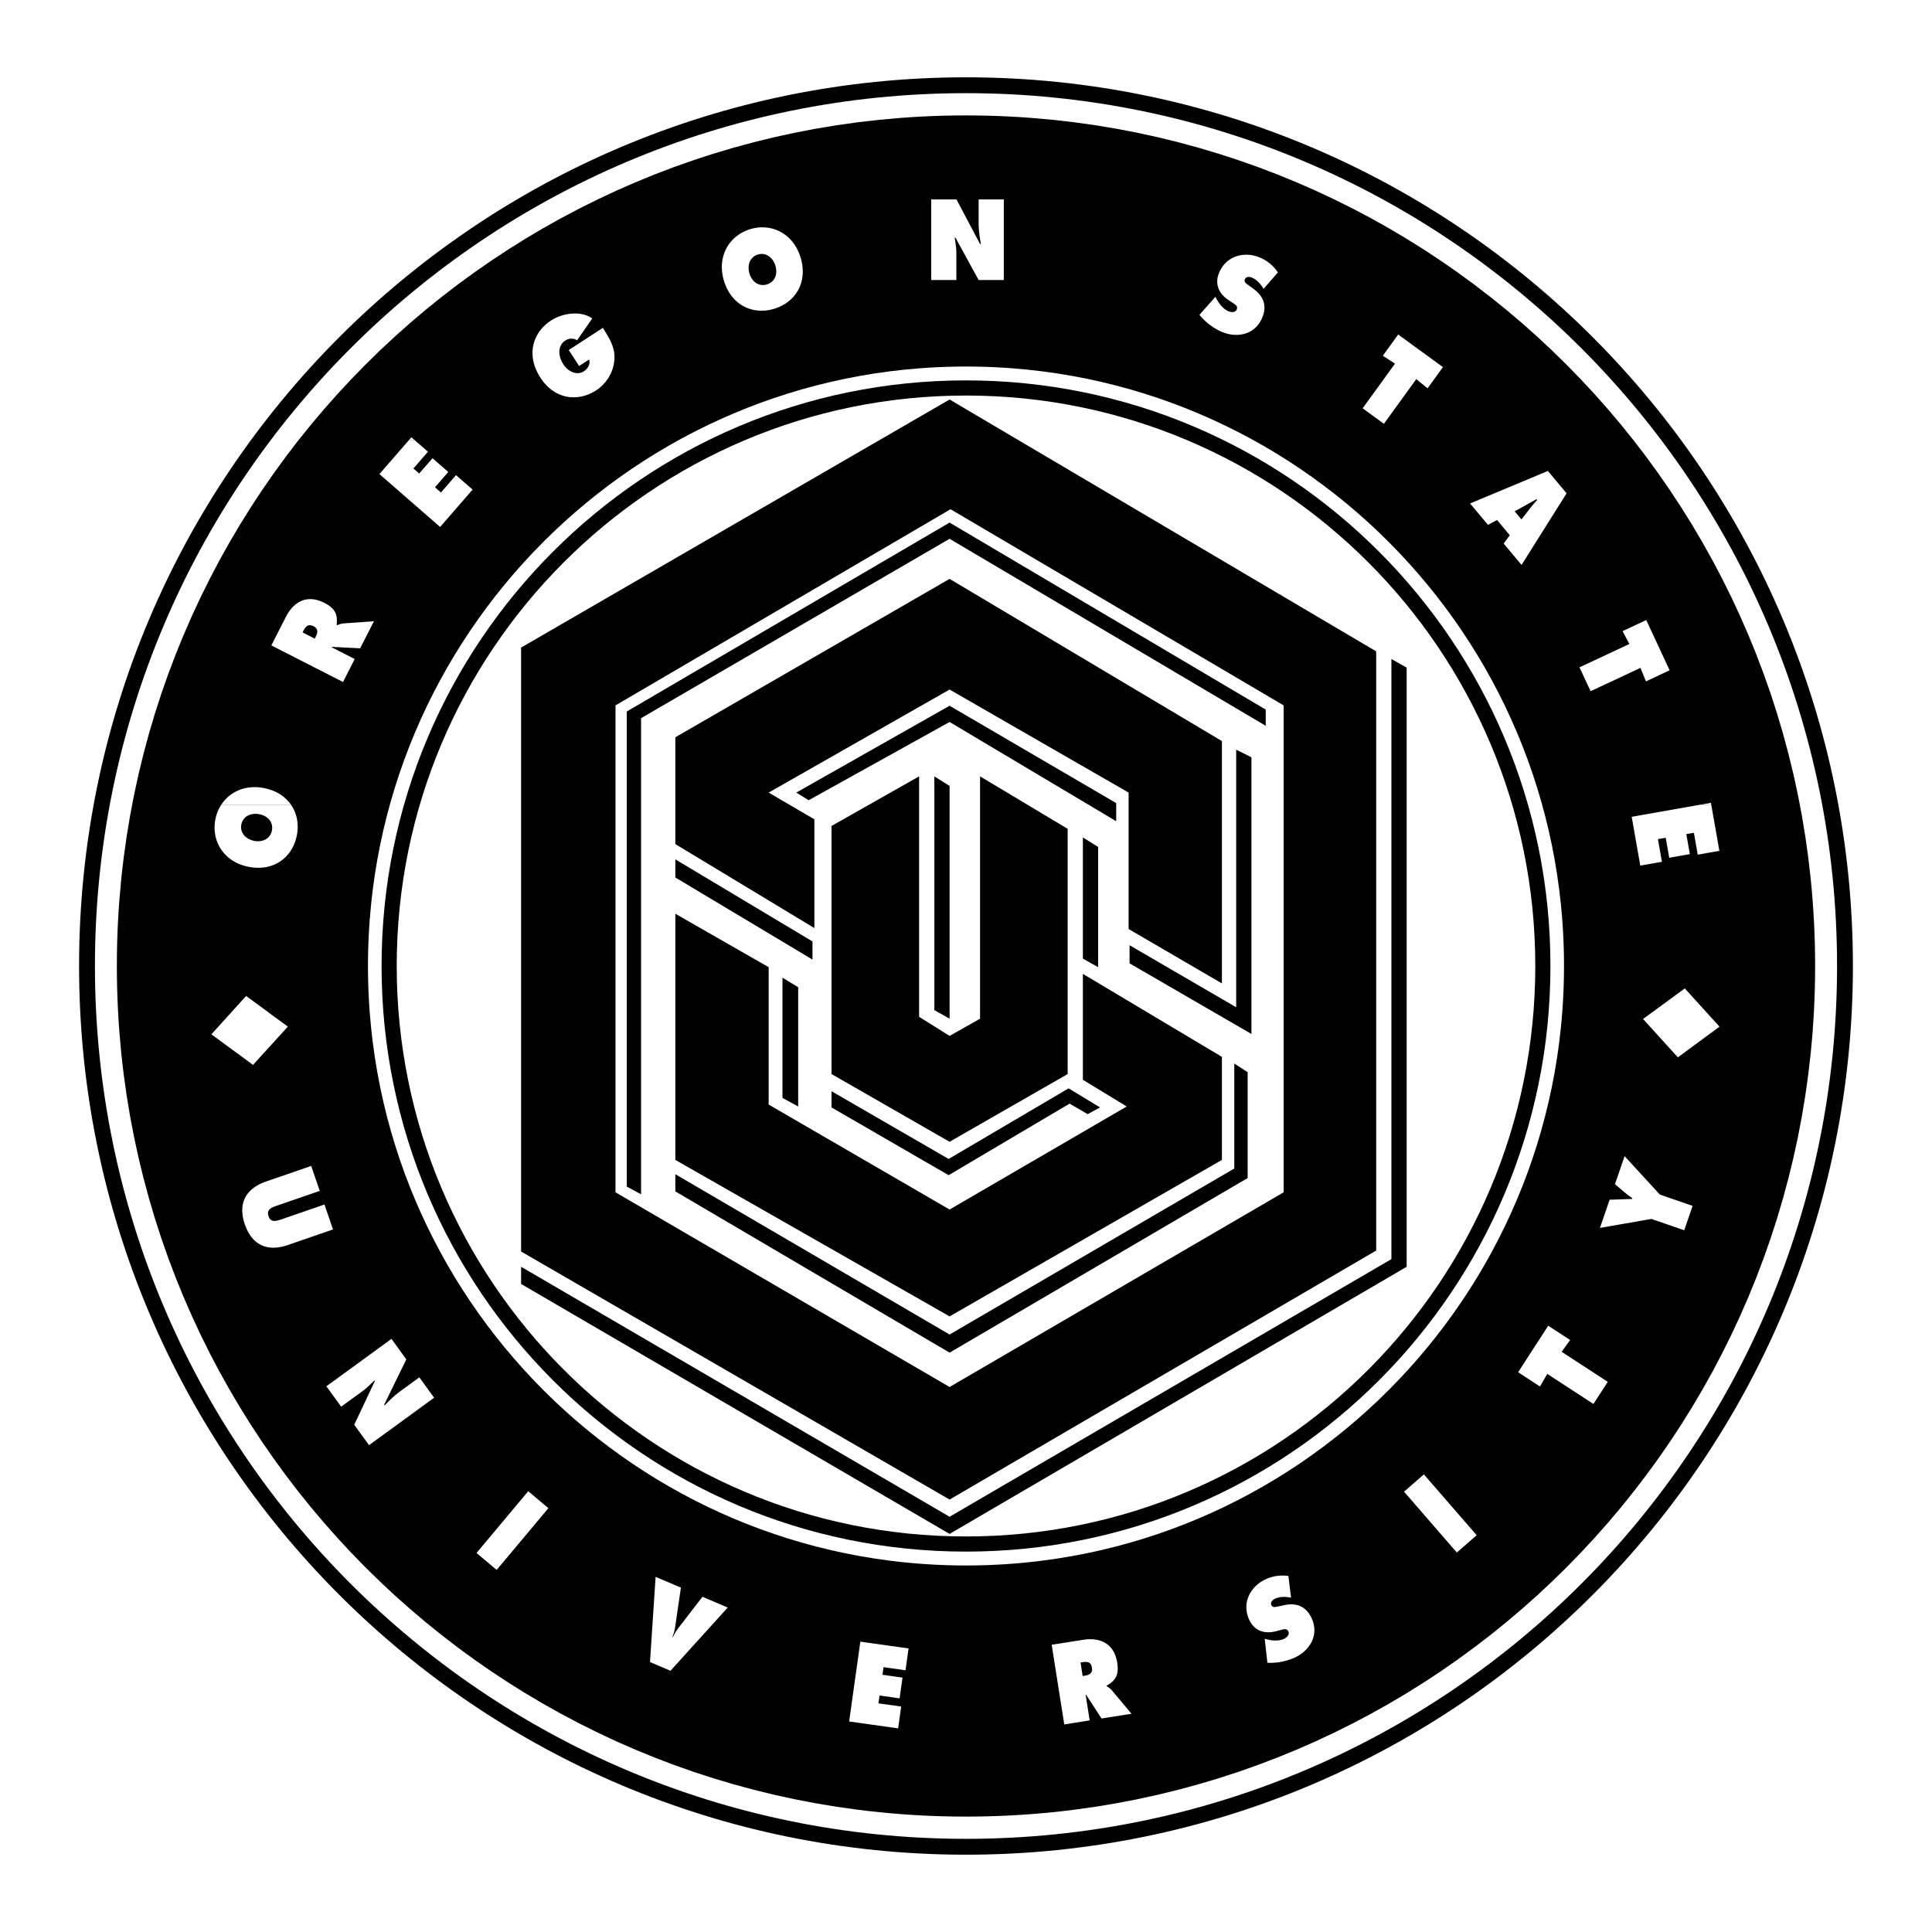
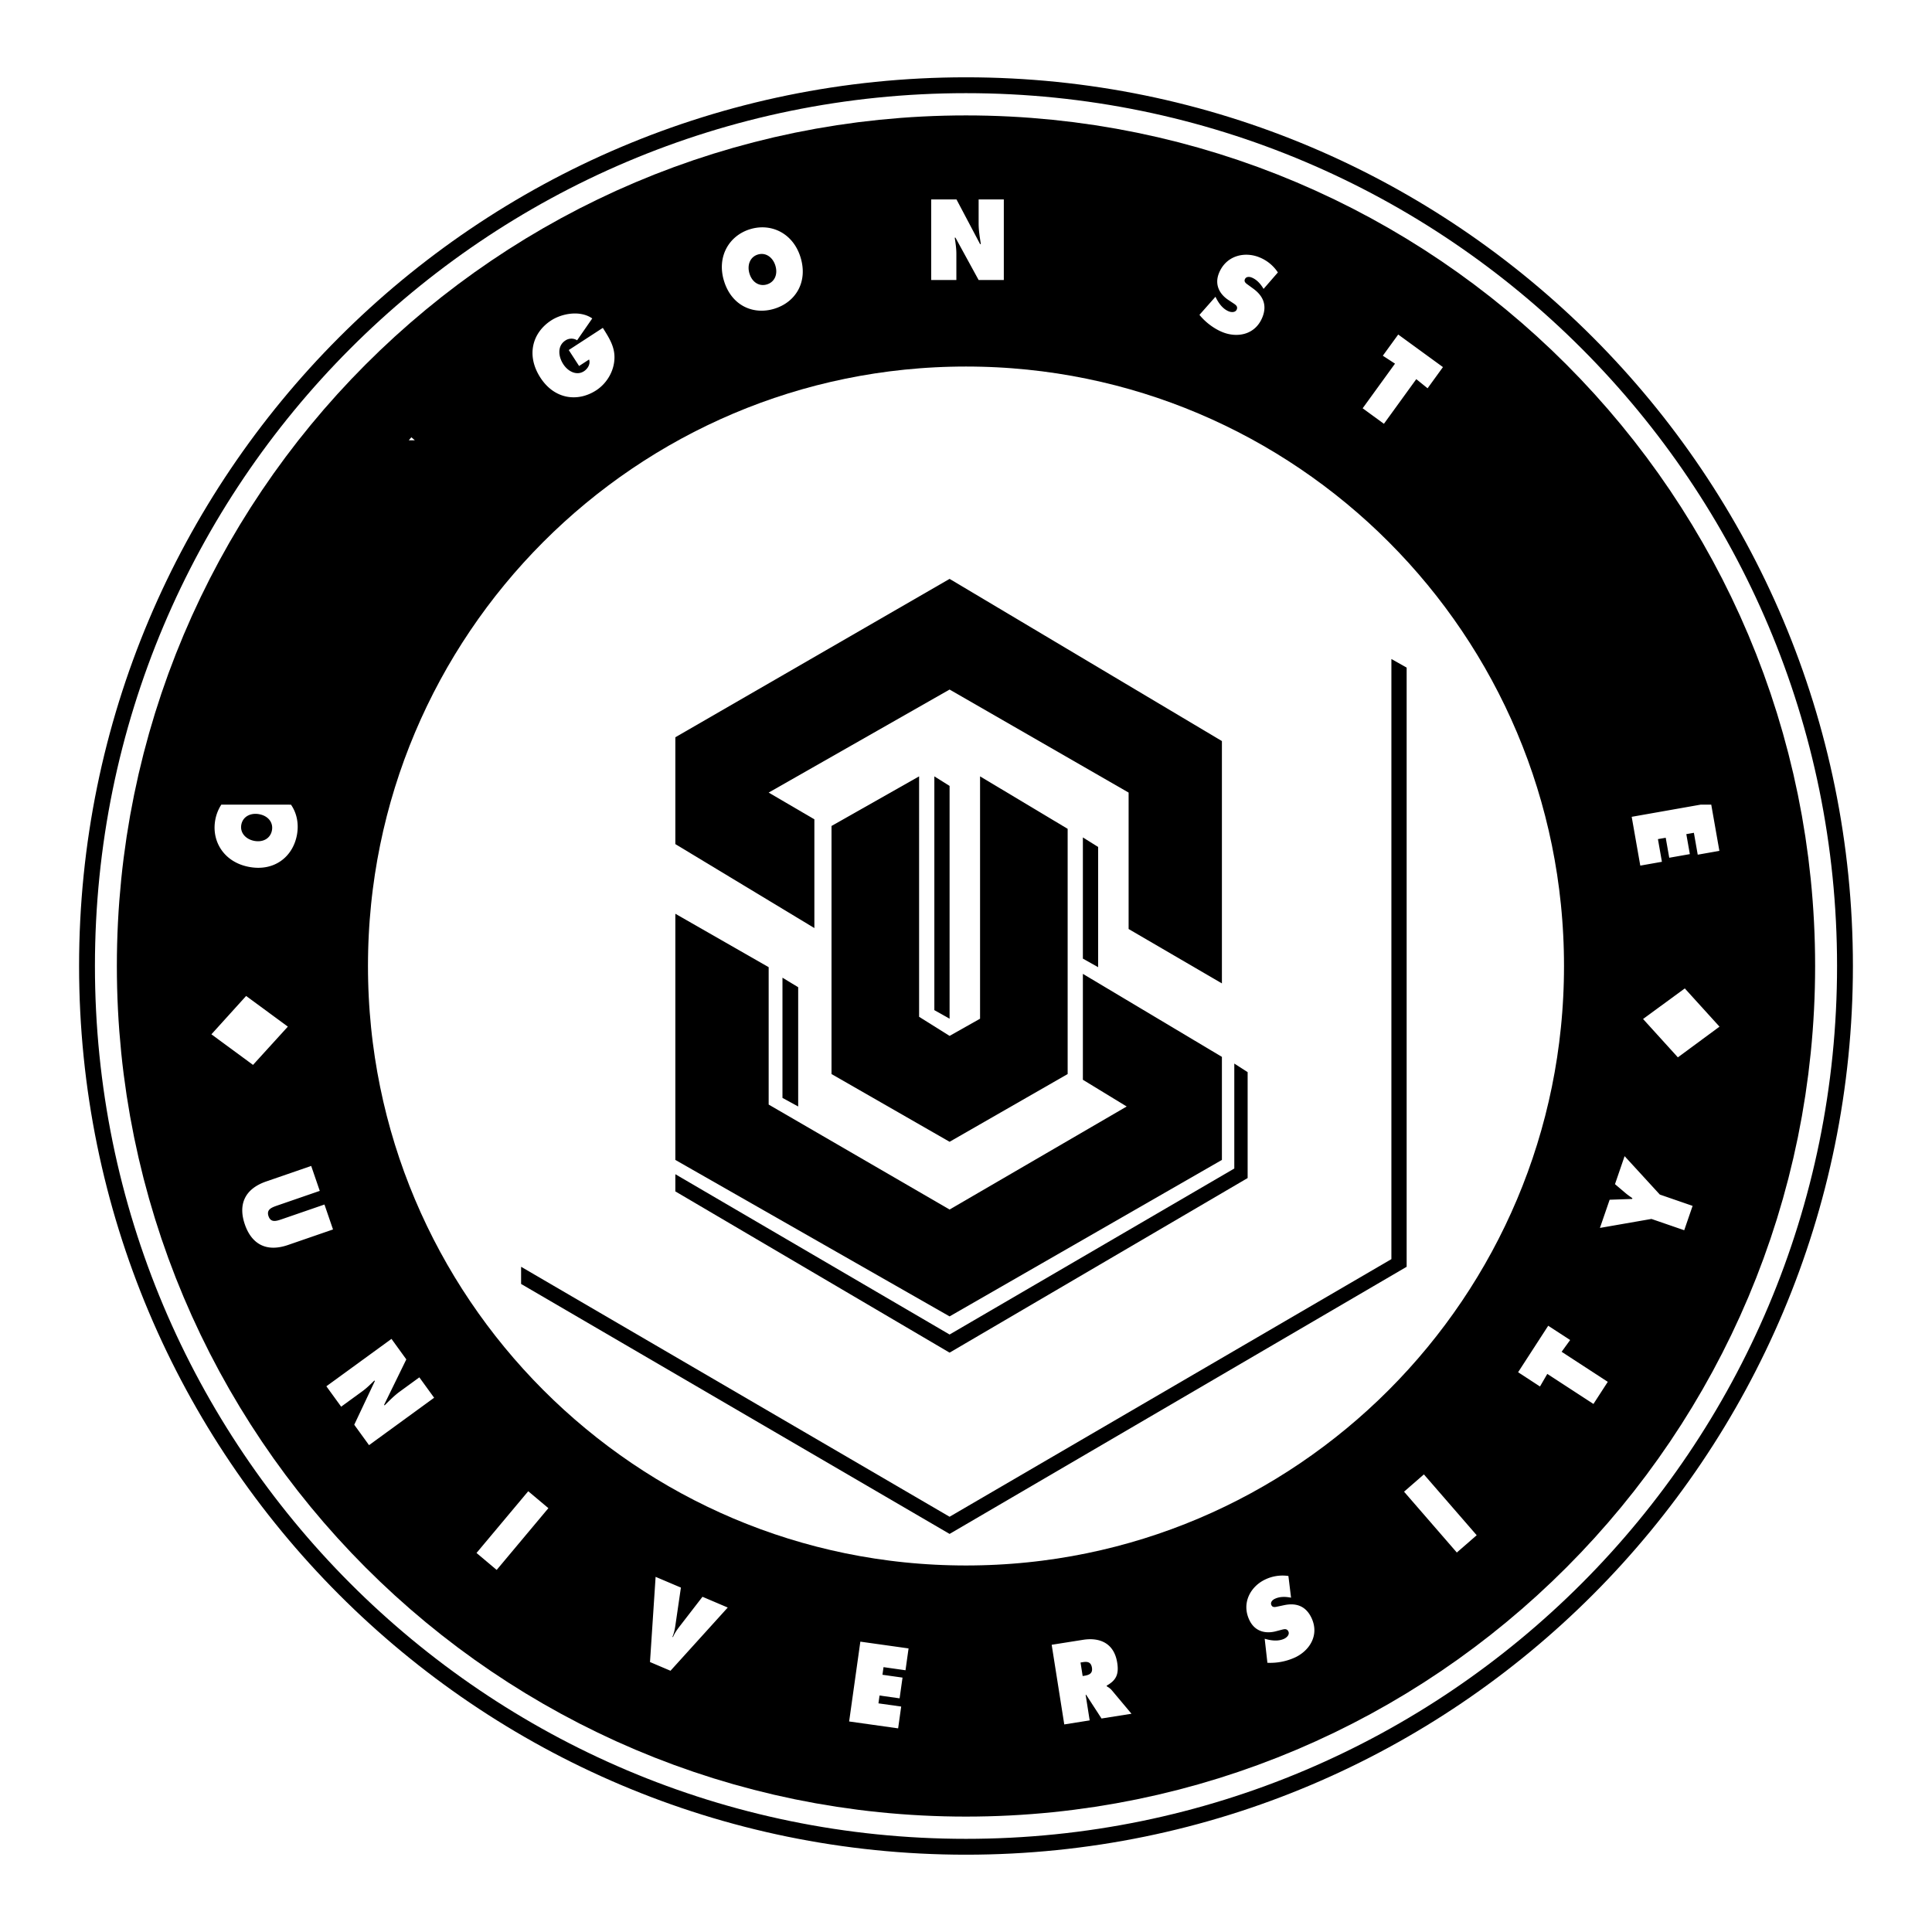
<svg xmlns="http://www.w3.org/2000/svg" width="2500" height="2500" viewBox="0 0 192.756 192.756">
  <path fill-rule="evenodd" clip-rule="evenodd" fill="#fff" d="M0 0h192.756v192.756H0V0z" />
  <path d="M8.681 96.377c0-48.531 39.262-87.873 87.696-87.873 48.436 0 87.697 39.342 87.697 87.873 0 48.533-39.262 87.875-87.697 87.875-48.434 0-87.696-39.342-87.696-87.875z" fill="none" stroke="#000" stroke-width="1.582" stroke-miterlimit="2.613" />
-   <path d="M38.825 96.377c0-31.849 25.767-57.67 57.552-57.67 31.789 0 57.555 25.821 57.555 57.67 0 31.853-25.766 57.671-57.555 57.671-31.785 0-57.552-25.819-57.552-57.671z" fill="none" stroke="#000" stroke-width="1.511" stroke-miterlimit="2.613" />
-   <path d="M61.407 70.378v48.578l33.333 19.425 33.332-19.425V70.378L94.835 50.806 61.407 70.378zm-9.417-5.77l42.75-24.75 42.562 25.129v59.781L94.74 149.612l-42.75-24.748V64.608z" fill-rule="evenodd" clip-rule="evenodd" />
  <path fill-rule="evenodd" clip-rule="evenodd" d="M67.379 91.165v24.56l27.361 15.612 27.17-15.612v-10.281l-13.871-8.281v10.566l4.371 2.666-17.67 10.28-18.05-10.472V96.496l-9.311-5.331z" />
  <path fill-rule="evenodd" clip-rule="evenodd" d="M82.96 82.407v24.751l11.78 6.758 11.78-6.758V82.693l-8.739-5.235v24.179l-3.041 1.714-3.041-1.905V77.458l-8.739 4.949z" />
  <path fill-rule="evenodd" clip-rule="evenodd" d="M93.22 77.458v23.323l1.52.856V78.411l-1.52-.953zM108.039 83.551v12.09l1.522.855V84.502l-1.522-.951z" />
-   <path fill-rule="evenodd" clip-rule="evenodd" d="M138.82 65.75v59.874l-44.08 25.702-42.75-24.939v1.714l42.75 24.938 45.602-26.652v-59.78l-1.522-.857z" />
-   <path fill-rule="evenodd" clip-rule="evenodd" d="M126.281 70.795L94.74 52.138 62.535 70.986v47.404l1.425.761V71.653l30.78-17.897 31.541 18.657v-1.618zM123.334 74.793v25.702l-10.637-6.189v1.809l12.158 7.044V75.554l-1.521-.761z" />
-   <path fill-rule="evenodd" clip-rule="evenodd" d="M79.445 79.076l15.295-8.663 16.623 9.712v1.808L94.74 72.032l-14.06 7.807-1.235-.763zM67.379 85.739l13.682 8.188v1.809l-13.682-8.188v-1.809zM82.96 108.871l11.684 6.759 11.971-7.045 3.137 1.904-1.238.668-1.803-1.049-12.067 7.14-11.684-6.759v-1.618z" />
+   <path fill-rule="evenodd" clip-rule="evenodd" d="M138.82 65.75v59.874l-44.08 25.702-42.75-24.939v1.714l42.75 24.938 45.602-26.652v-59.78z" />
  <path fill-rule="evenodd" clip-rule="evenodd" d="M67.379 117.152l27.361 15.993 28.406-16.562v-10.472l1.331.857v10.566l-29.737 17.42-27.361-16.088v-1.714zM81.25 92.593v-10.85l-4.56-2.667 18.05-10.28 17.862 10.28v13.612l9.308 5.426V73.936L94.74 57.755 67.379 73.557v10.659l13.871 8.377zM78.067 97.545v11.993l1.568.857v-11.9l-1.568-.95z" />
  <path d="M24.186 96.377c0-39.949 32.321-72.335 72.191-72.335 39.871 0 72.191 32.386 72.191 72.335 0 39.951-32.32 72.338-72.191 72.338-39.87 0-72.191-32.387-72.191-72.338z" fill="none" stroke="#000" stroke-width="25.054" stroke-miterlimit="2.613" />
  <path d="M22.082 80.279a4.145 4.145 0 0 0-.596 1.48c-.417 2.159.849 4.245 3.324 4.725 2.528.494 4.385-.974 4.807-3.14.217-1.118.01-2.205-.586-3.062l-6.949-.003zm147.594 0l-6.881 1.215.857 4.869 2.158-.382-.398-2.262.777-.136.352 1.995 2.055-.362-.352-1.995.756-.132.383 2.183 2.16-.381-.811-4.611h-1.056v-.001zM28.719 102.427l-4.164-3.059-3.463 3.826 4.151 3.051 3.476-3.818zm-4.64-20.162c.16-.82.958-1.194 1.795-1.029.898.173 1.408.841 1.255 1.622-.15.782-.875 1.209-1.773 1.035-.836-.163-1.437-.809-1.277-1.628zm139.849 19.4l3.473 3.827 4.154-3.062-3.463-3.815-4.164 3.05z" fill-rule="evenodd" clip-rule="evenodd" fill="#fff" />
-   <path d="M150.088 54.311l1.719 2.052 1.289-2.052h-3.008zM29.031 80.279c-.56-.808-1.468-1.415-2.695-1.654-1.852-.36-3.41.362-4.254 1.652l6.949.002zm141.701 0l-.033-.181-1.023.181h1.056zM34.223 68.045l1.166-2.292-2.295-1.173.022-.042 2.817.146 1.375-2.703-3.036.217c-.274.022-.463.107-.627.175l-.057-.028c.119-1.037-.143-1.647-1.225-2.198-1.802-.92-3.112-.038-3.851 1.415l-1.439 2.831 7.15 3.652zm-4.032-4.947l.09-.179c.206-.402.451-.719 1.001-.438.532.271.4.689.205 1.074l-.083.162-1.213-.619zm131.694-.129l.678 1.282-4.977 2.326 1.107 2.383 4.977-2.326.545 1.347 2.363-1.106-2.33-5.012-2.363 1.106zM40.784 43.926L37.855 47.3l6.058 5.276 3.238-3.729-1.656-1.442-1.501 1.731-.596-.518 1.328-1.53-1.576-1.37-1.328 1.527-.577-.502 1.452-1.674-1.313-1.144h-.6v.001zm112.312 10.385l3.203-5.095-1.867-2.228-7.762 3.243 1.785 2.133.904-.484 1.273 1.522-.611.827.066.081h3.009v.001zm-1.977-3.298l2.184-1.208.062.074c-.23.255-.469.517-.68.796l-.889 1.148-.677-.81z" fill-rule="evenodd" clip-rule="evenodd" fill="#fff" />
  <path d="M41.385 43.926l-.343-.298-.257.298h.6zm15.359-9.003l1.032 1.592.997-.648c.162.479-.165.946-.51 1.17-.715.467-1.584.041-2.066-.704-.526-.812-.582-1.847.208-2.359a1.076 1.076 0 0 1 1.173-.023l1.511-2.181c-1.222-.846-3.045-.486-4.097.198-1.904 1.239-2.502 3.51-1.075 5.712 1.404 2.164 3.72 2.461 5.57 1.26.938-.612 1.656-1.678 1.794-2.874.157-1.323-.438-2.245-1.137-3.355l-3.4 2.212zm18.092-12.056c-2.098.641-3.341 2.74-2.603 5.157.753 2.469 2.917 3.424 5.024 2.778 2.109-.646 3.37-2.649 2.616-5.118-.735-2.416-2.937-3.461-5.037-2.817zm.773 2.529c.798-.244 1.501.288 1.749 1.103.27.876-.079 1.642-.839 1.876-.763.233-1.477-.206-1.744-1.083-.249-.817.037-1.651.834-1.896zm17.296 2.542h2.512v-2.614c0-.534-.078-1.056-.164-1.611h.076l2.31 4.226h2.512v-8.043h-2.512v2.409c0 .684.115 1.377.221 2.049h-.076l-2.356-4.458h-2.522v8.042h-.001zm26.765 3.475c.584.731 1.455 1.384 2.301 1.725 1.447.585 3.26.295 3.979-1.485.51-1.265.01-2.181-.914-2.855l-.496-.363c-.168-.124-.453-.286-.342-.562.125-.308.469-.271.684-.184.525.212.895.65 1.186 1.134l1.426-1.642a3.976 3.976 0 0 0-1.859-1.513c-1.457-.589-3.303-.187-4.02 1.585-.469 1.167.08 2.114.953 2.685l.449.298c.203.139.51.298.377.634-.137.336-.562.291-.805.193-.559-.227-.959-.746-1.242-1.296l-.08-.16-1.597 1.806zm18.295 4.077l1.215.791-3.229 4.454 2.123 1.547 3.229-4.455 1.127.913 1.533-2.114-4.463-3.25-1.535 2.114zM70.087 159.311l-2.31 2.991c-.25.324-.476.655-.634 1.03l-.053-.022c.158-.374.241-.768.298-1.173l.546-3.743-2.524-1.072-.56 8.5 2.045.87 5.712-6.308-2.52-1.073zm14.632 12.44l4.888.688.305-2.176-2.269-.319.109-.782 2.002.281.291-2.068-2.002-.283.107-.761 2.193.311.305-2.179-4.811-.676-1.118 7.964zm21.463.295l2.535-.402-.402-2.55.047-.008 1.537 2.369 2.99-.474-1.959-2.336c-.178-.21-.357-.31-.51-.405l-.008-.062c.906-.513 1.244-1.085 1.053-2.285-.314-2.002-1.799-2.543-3.408-2.288l-3.131.495 1.256 7.946zm1.623-6.177l.199-.031c.443-.071.844-.059.939.554.096.589-.32.73-.746.798l-.18.029-.212-1.35zm18.644.027a5.956 5.956 0 0 0 2.818-.56c1.404-.687 2.4-2.229 1.562-3.956-.598-1.226-1.611-1.469-2.732-1.228l-.598.127c-.205.04-.518.145-.645-.125-.146-.298.113-.53.32-.632.508-.248 1.08-.23 1.635-.121l-.264-2.164a3.996 3.996 0 0 0-2.367.375c-1.41.69-2.35 2.335-1.514 4.051.551 1.132 1.621 1.356 2.633 1.089l.518-.136c.24-.057.564-.182.723.146.158.326-.162.611-.393.727-.543.264-1.197.214-1.795.057l-.172-.048.271 2.398zM32.372 120.175l-4.23 1.458c-.593.205-1.122.369-1.351-.293-.226-.665.291-.862.884-1.068l4.228-1.458-.854-2.488-4.489 1.549c-2.216.766-2.791 2.364-2.133 4.28.658 1.916 2.095 2.821 4.309 2.057l4.49-1.549-.854-2.488zm.19 18.135l1.476 2.035 2.109-1.535c.432-.314.808-.685 1.206-1.079l.045.062-2.055 4.354 1.476 2.036 6.494-4.729-1.475-2.035-1.947 1.418c-.55.4-1.043.903-1.522 1.382l-.045-.062 2.214-4.53-1.48-2.045-6.496 4.728zm14.98 16.63l2.011 1.692 5.16-6.163-2.011-1.689-5.16 6.16zm97.806-.044l1.982-1.726-5.268-6.069-1.979 1.725 5.265 6.07zm8.297-16.565l.729-1.256 4.605 2.998 1.43-2.207-4.605-2.998.85-1.175-2.188-1.423-3.004 4.638 2.183 1.423zm5.98-15.821l5.141-.896 3.27 1.127.836-2.43-3.271-1.13-3.514-3.832-.959 2.795 1.098.93c.203.169.422.316.639.472l-.025.074-2.246.078-.969 2.812z" fill-rule="evenodd" clip-rule="evenodd" fill="#fff" />
</svg>